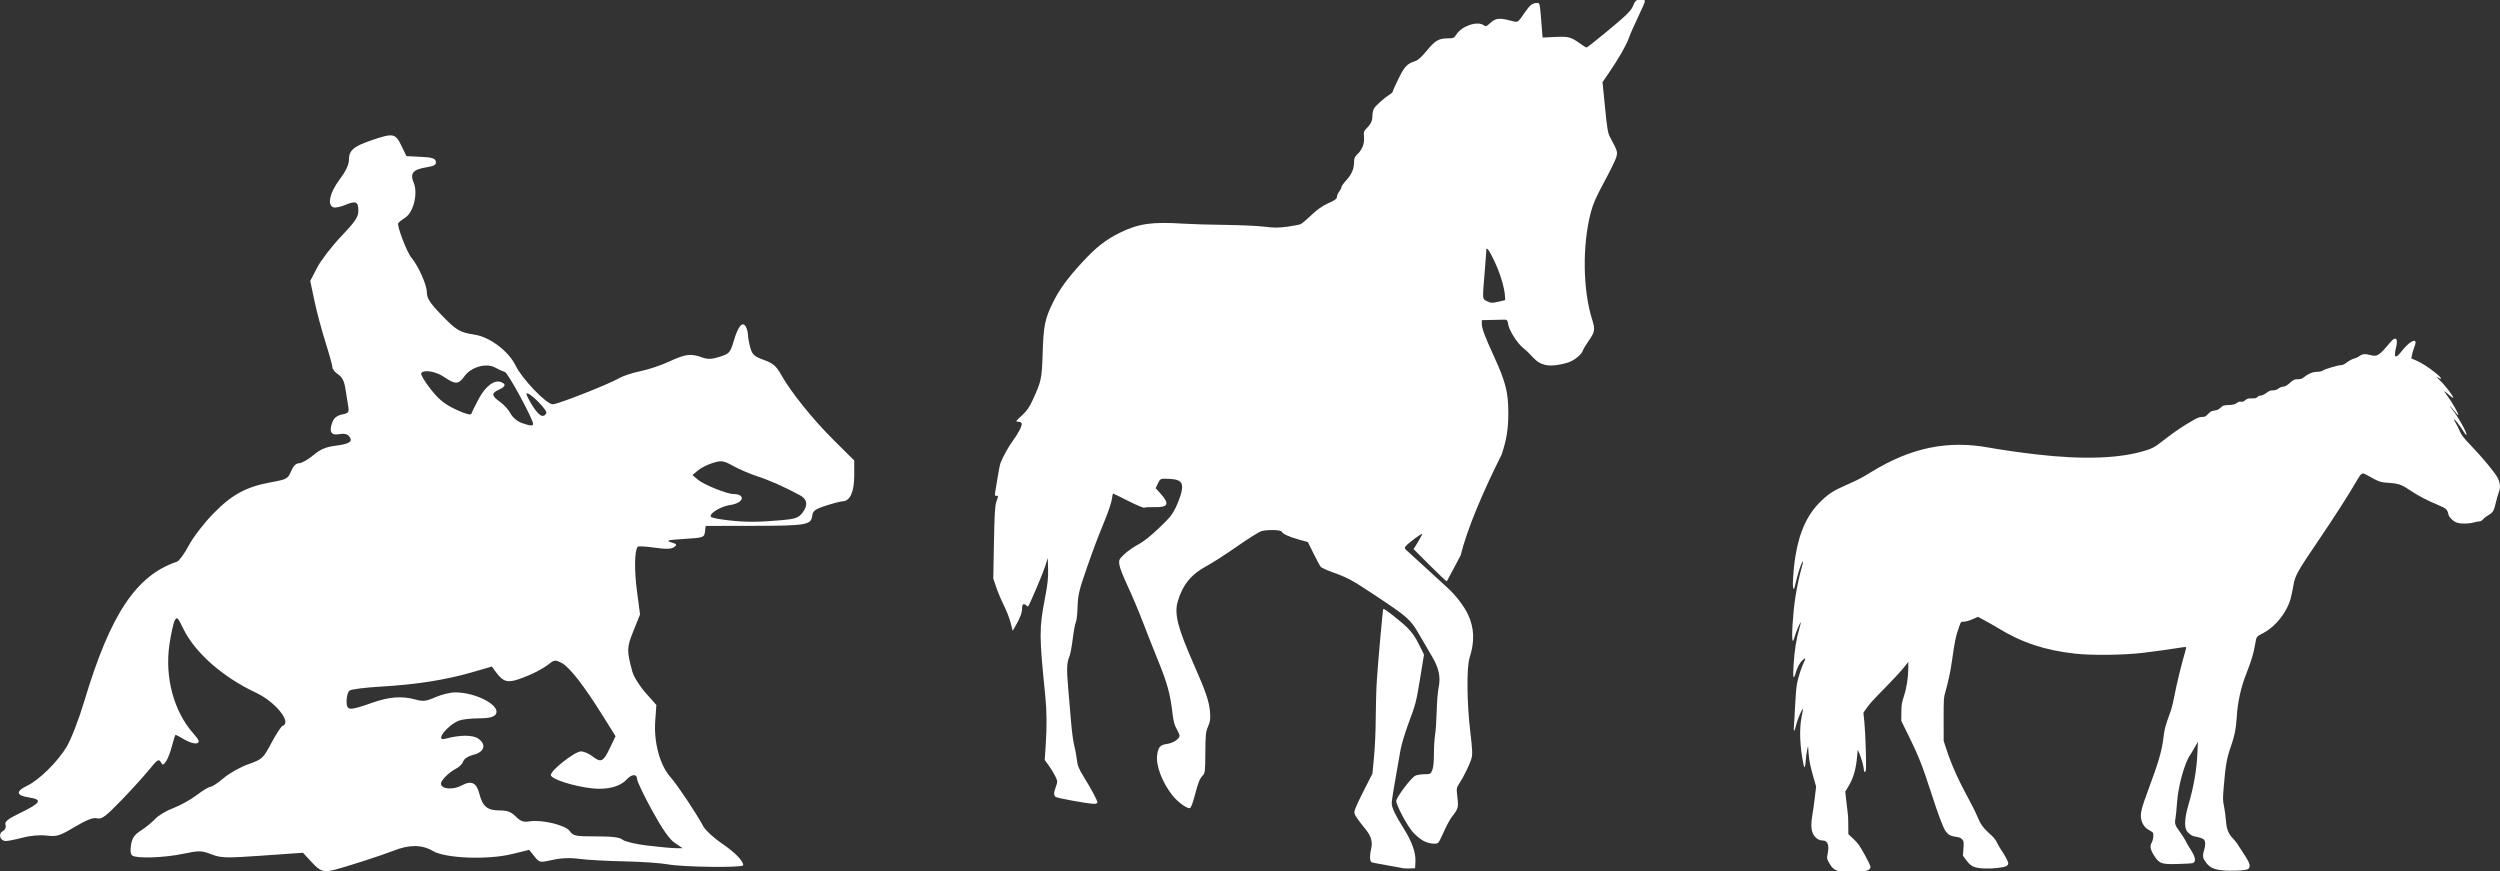
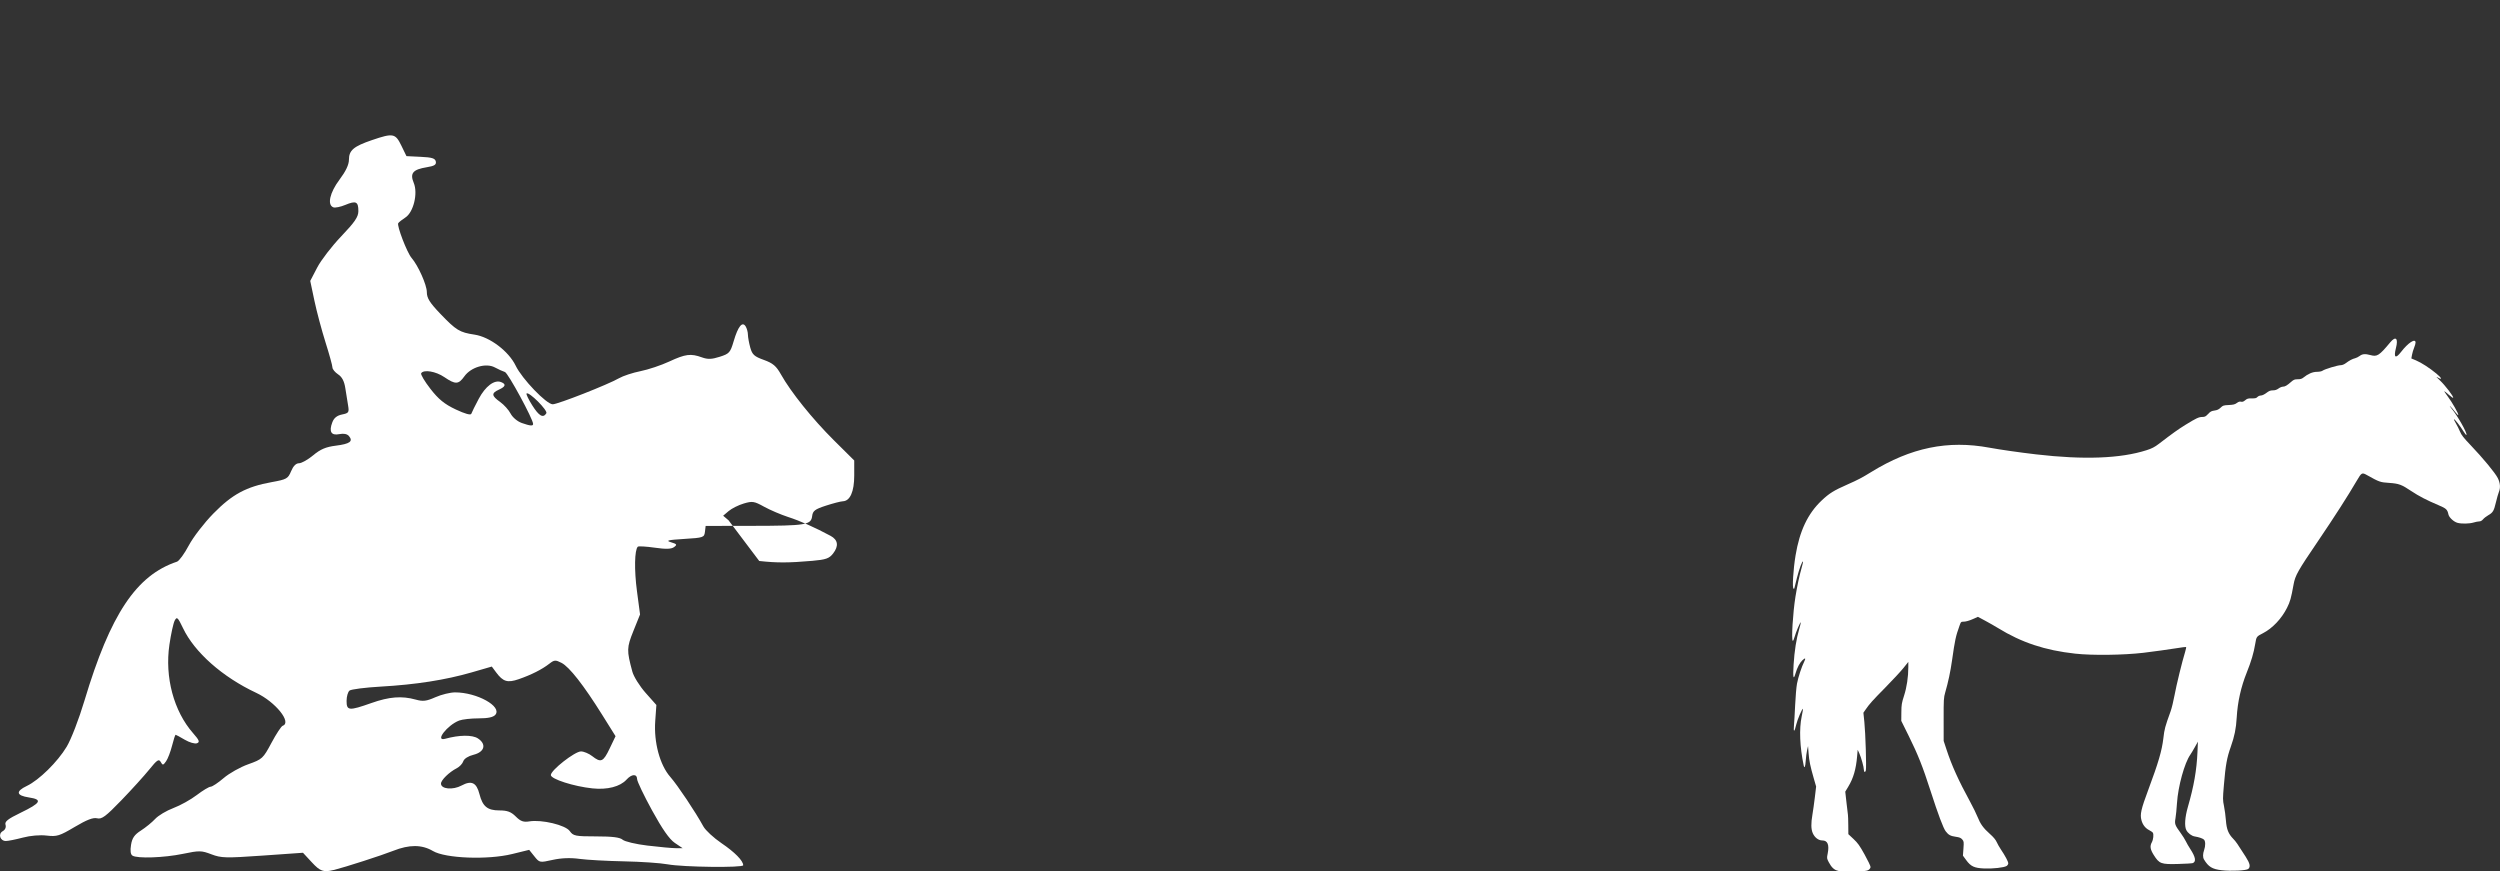
<svg xmlns="http://www.w3.org/2000/svg" xmlns:ns1="http://www.inkscape.org/namespaces/inkscape" xmlns:ns2="http://sodipodi.sourceforge.net/DTD/sodipodi-0.dtd" width="67.842mm" height="23.643mm" viewBox="0 0 67.842 23.643" version="1.1" id="svg1321" ns1:version="1.2-beta (1b65182ce9, 2022-04-05)" ns2:docname="horses_inline.svg">
  <rect x="0" y="0" width="67.842" height="23.643" fill="#333333" stroke="none" />
  <ns2:namedview id="namedview1323" pagecolor="#ffffff" bordercolor="#000000" borderopacity="0.25" ns1:pageshadow="2" ns1:pageopacity="0.0" ns1:pagecheckerboard="0" ns1:deskcolor="#d1d1d1" ns1:document-units="mm" showgrid="false" ns1:zoom="2.3786088" ns1:cx="172.15946" ns1:cy="48.978209" ns1:window-width="1920" ns1:window-height="1111" ns1:window-x="-9" ns1:window-y="-9" ns1:window-maximized="1" ns1:current-layer="layer1" />
  <defs id="defs1318" />
  <g ns1:label="Layer 1" ns1:groupmode="layer" id="layer1" transform="translate(-27.802,-249.941)">
    <g ns1:label="Layer 1" id="g5175" transform="matrix(0.117,0,0,0.117,51.619,245.913)" style="fill:#ffffff">
-       <path style="fill:#ffffff;stroke-width:0.265" d="m 121.872,235.806 c -0.218,-0.05 -1.826,-0.344 -3.572,-0.654 -1.746,-0.31 -3.383,-0.623 -3.638,-0.697 -0.537,-0.154 -0.609,-1.394 -0.187,-3.224 0.348,-1.511 -0.033,-2.882 -1.207,-4.337 -1.976,-2.448 -2.53,-3.245 -2.684,-3.859 -0.119,-0.476 0.394,-1.733 2.006,-4.911 l 2.167,-4.272 0.377,-3.969 c 0.207,-2.183 0.381,-6.171 0.387,-8.864 0.005,-2.692 0.124,-6.681 0.265,-8.864 0.289,-4.486 1.359,-16.35 1.489,-16.508 0.16,-0.193 4.194,2.977 5.667,4.454 0.998,1 1.835,2.218 2.62,3.81 l 1.153,2.34 -0.857,5.258 c -0.95,5.827 -1.002,6.026 -2.879,11.096 -0.727,1.965 -1.503,4.584 -1.723,5.821 -1.533,8.597 -2.029,11.609 -2.027,12.303 0.003,1.005 0.856,2.812 2.712,5.749 1.966,3.11 2.896,5.693 2.79,7.755 l -0.081,1.578 -1.191,0.041 c -0.655,0.023 -1.369,8e-4 -1.587,-0.049 z m 4.733,-6.341 c -0.671,-0.35 -1.773,-1.251 -2.449,-2.002 -1.328,-1.478 -3.872,-6.254 -3.872,-7.271 0,-0.824 3.5,-5.448 4.439,-5.863 0.396,-0.175 1.352,-0.324 2.123,-0.331 1.346,-0.011 1.418,-0.049 1.786,-0.929 0.254,-0.608 0.384,-1.881 0.385,-3.77 8e-4,-1.569 0.124,-3.567 0.274,-4.44 0.15,-0.873 0.316,-3.314 0.369,-5.424 0.053,-2.11 0.252,-4.582 0.441,-5.492 0.519,-2.496 0.084,-4.554 -1.54,-7.284 -0.711,-1.195 -2.048,-3.487 -2.972,-5.092 -1.988,-3.457 -2.612,-4.012 -10.093,-8.978 -5.509,-3.657 -6.475,-4.183 -9.954,-5.419 -1.342,-0.477 -2.592,-1.048 -2.778,-1.271 -0.186,-0.222 -0.934,-1.607 -1.661,-3.077 l -1.323,-2.673 -1.984,-0.549 c -2.368,-0.655 -3.874,-1.342 -4.072,-1.857 -0.165,-0.43 -3.078,-0.52 -4.659,-0.143 -0.509,0.121 -3.069,1.719 -5.689,3.551 -2.619,1.832 -5.796,3.877 -7.058,4.544 -3.534,1.867 -5.603,4.396 -6.71,8.202 -0.857,2.947 -0.035,6.134 3.842,14.915 2.673,6.054 3.454,8.37 3.637,10.798 0.122,1.617 0.051,2.14 -0.454,3.312 -0.541,1.259 -0.602,1.841 -0.633,6.075 -0.032,4.425 -0.066,4.717 -0.612,5.3 -0.727,0.776 -1.031,1.552 -1.9,4.847 -0.462,1.752 -0.832,2.669 -1.097,2.719 -0.707,0.134 -2.839,-1.448 -4.082,-3.031 -2.345,-2.985 -3.814,-6.898 -3.487,-9.285 0.252,-1.841 0.708,-2.355 2.28,-2.571 1.428,-0.196 2.911,-1.174 2.911,-1.919 0,-0.229 -0.303,-0.933 -0.674,-1.566 -0.482,-0.823 -0.748,-1.805 -0.935,-3.463 -0.5,-4.423 -1.216,-7.108 -3.175,-11.91 -1.052,-2.58 -2.717,-6.793 -3.699,-9.362 -0.982,-2.569 -2.589,-6.373 -3.569,-8.454 -1,-2.12 -1.84,-4.288 -1.913,-4.934 -0.124,-1.097 -0.069,-1.21 1.163,-2.395 0.711,-0.684 2.126,-1.681 3.145,-2.217 1.256,-0.66 2.808,-1.879 4.822,-3.786 2.475,-2.343 3.125,-3.13 3.899,-4.714 0.511,-1.046 1.105,-2.599 1.322,-3.45 0.677,-2.663 -0.111,-3.346 -3.856,-3.346 -0.928,0 -1.06,0.094 -1.544,1.093 l -0.528,1.093 1.151,1.28 c 2.15,2.391 1.779,3.202 -1.427,3.124 -1.128,-0.027 -2.183,0.032 -2.344,0.132 -0.161,0.1 -1.826,-0.598 -3.699,-1.551 -1.874,-0.953 -3.467,-1.732 -3.54,-1.732 -0.074,0 -0.203,0.579 -0.286,1.286 -0.084,0.707 -0.818,2.912 -1.632,4.898 -1.69,4.126 -2.659,6.687 -4.166,11.014 -1.834,5.265 -2.079,6.314 -2.172,9.282 -0.048,1.54 -0.228,3.062 -0.399,3.383 -0.171,0.32 -0.49,2.025 -0.708,3.788 -0.218,1.763 -0.55,3.575 -0.738,4.026 -0.664,1.59 -0.719,2.9 -0.319,7.525 0.222,2.57 0.539,6.269 0.704,8.222 0.165,1.952 0.478,4.215 0.697,5.027 0.218,0.812 0.489,2.268 0.602,3.234 0.172,1.479 0.434,2.128 1.652,4.101 1.747,2.828 3.117,5.399 3.117,5.85 2.6e-4,0.189 -0.33,0.331 -0.772,0.331 -1.344,0 -8.546,-1.306 -8.922,-1.618 -0.471,-0.391 -0.456,-0.9 0.07,-2.367 0.415,-1.157 0.41,-1.255 -0.125,-2.381 -0.306,-0.646 -0.987,-1.768 -1.513,-2.493 l -0.956,-1.319 0.221,-3.311 c 0.304,-4.543 0.271,-8.027 -0.111,-11.778 -1.395,-13.695 -1.401,-15.413 -0.078,-22.293 0.649,-3.379 0.81,-4.854 0.751,-6.879 l -0.076,-2.578 -0.622,1.984 c -0.491,1.568 -3.537,8.732 -3.929,9.243 -0.049,0.063 -0.229,-0.026 -0.401,-0.198 -0.596,-0.596 -1.001,-0.345 -1.001,0.621 0,1.033 -0.468,2.299 -1.505,4.069 l -0.684,1.167 -0.472,-1.858 c -0.26,-1.022 -0.958,-2.824 -1.551,-4.005 -0.594,-1.18 -1.393,-3.072 -1.776,-4.203 l -0.697,-2.057 0.156,-8.334 c 0.122,-6.53 0.244,-8.585 0.564,-9.492 0.5,-1.418 0.501,-1.356 -0.021,-1.356 -0.345,0 -0.395,-0.17 -0.253,-0.86 0.097,-0.473 0.353,-2.019 0.567,-3.436 0.215,-1.417 0.513,-2.905 0.663,-3.307 0.519,-1.391 1.912,-3.9 2.899,-5.224 1.274,-1.707 2.185,-3.527 2.004,-4 -0.078,-0.204 -0.453,-0.371 -0.834,-0.371 -0.639,0 -0.577,-0.104 0.832,-1.389 1.163,-1.061 1.754,-1.889 2.503,-3.506 2.067,-4.463 2.188,-5.02 2.373,-10.98 0.199,-6.392 0.517,-7.958 2.39,-11.774 1.511,-3.078 3.439,-5.71 6.985,-9.534 3.058,-3.298 5.302,-5.048 8.477,-6.612 4.386,-2.16 7.454,-2.602 14.817,-2.132 1.892,0.121 6.238,0.249 9.657,0.284 3.42,0.036 7.497,0.221 9.06,0.411 2.344,0.286 3.295,0.285 5.424,-8e-4 1.42,-0.191 2.815,-0.468 3.099,-0.615 0.285,-0.147 1.388,-1.092 2.451,-2.098 1.372,-1.299 2.509,-2.093 3.914,-2.733 1.556,-0.709 1.98,-1.022 1.98,-1.463 0,-0.308 0.238,-0.863 0.529,-1.233 0.291,-0.37 0.529,-0.838 0.529,-1.04 0,-0.202 0.475,-0.882 1.055,-1.512 1.286,-1.395 1.855,-2.688 1.855,-4.213 0,-0.9 0.151,-1.294 0.687,-1.794 1.189,-1.11 1.769,-2.551 1.625,-4.042 -0.108,-1.124 -0.036,-1.414 0.478,-1.928 1.09,-1.09 1.443,-1.785 1.455,-2.867 0.007,-0.586 0.155,-1.382 0.331,-1.769 0.297,-0.657 2.342,-2.492 3.786,-3.397 0.348,-0.218 0.633,-0.517 0.633,-0.663 2.6e-4,-0.147 0.594,-1.477 1.32,-2.956 1.377,-2.808 1.986,-3.457 3.787,-4.042 0.749,-0.243 1.454,-0.869 2.765,-2.454 1.956,-2.364 2.785,-2.848 4.886,-2.853 1.302,-0.003 1.438,-0.066 1.991,-0.92 1.272,-1.964 4.841,-3.168 6.32,-2.132 0.505,0.354 0.628,0.313 1.515,-0.499 1.217,-1.115 2.07,-1.237 4.44,-0.635 2.162,0.549 1.801,0.741 3.681,-1.956 1.135,-1.628 1.701,-2.057 2.713,-2.057 0.707,0 0.659,-0.24 1.14,5.79 l 0.177,2.219 2.834,-0.134 c 3.167,-0.15 3.746,2.3e-4 5.864,1.522 0.706,0.507 1.355,0.922 1.443,0.922 0.196,0 1.611,-1.099 4.734,-3.678 4.563,-3.768 5.645,-4.824 6.094,-5.946 0.514,-1.286 0.763,-1.479 1.91,-1.485 0.572,-0.003 0.86,0.123 0.86,0.375 0,0.208 -0.712,1.85 -1.582,3.647 -0.87,1.798 -1.821,3.964 -2.114,4.814 -0.571,1.661 -2.384,4.829 -4.699,8.213 l -1.439,2.104 0.574,5.833 c 0.495,5.034 0.662,5.997 1.221,7.024 1.707,3.142 1.773,3.373 1.331,4.724 -0.223,0.68 -1.479,3.225 -2.792,5.655 -1.855,3.432 -2.539,4.995 -3.065,7.008 -1.975,7.557 -1.846,17.913 0.31,24.771 0.759,2.415 0.675,2.879 -0.947,5.204 -0.558,0.8 -1.095,1.714 -1.193,2.03 -0.305,0.982 -2.152,2.419 -3.651,2.841 -3.856,1.085 -5.988,0.774 -7.811,-1.137 -0.64,-0.671 -1.245,-1.306 -1.345,-1.41 -0.1,-0.105 -0.614,-0.551 -1.143,-0.992 -1.341,-1.119 -3.116,-3.94 -3.353,-5.329 -0.178,-1.044 -0.27,-1.159 -0.918,-1.144 -0.396,0.009 -1.732,0.039 -2.969,0.066 l -2.249,0.05 v 0.784 c 0,1.146 0.608,2.779 2.911,7.814 2.632,5.756 3.244,8.203 3.238,12.965 -0.004,3.711 -0.419,6.263 -1.572,9.657 -4.212,8.377 -7.969,17.156 -9.473,23.29 l -1.561,2.973 c -0.859,1.635 -1.607,3.027 -1.663,3.093 -0.056,0.066 -1.813,-1.588 -3.903,-3.675 l -3.802,-3.795 1.048,-1.712 c 0.576,-0.941 0.998,-1.761 0.938,-1.821 -0.142,-0.142 -3.08,2.036 -3.714,2.753 -0.478,0.541 -0.468,0.566 0.656,1.562 0.628,0.557 2.559,2.322 4.292,3.923 1.733,1.601 3.78,3.477 4.549,4.17 1.968,1.772 3.953,4.348 4.869,6.32 1.455,3.13 1.562,6.238 0.346,10.015 -0.707,2.197 -0.63,10.447 0.161,17.094 0.497,4.181 0.548,5.256 0.291,6.209 -0.346,1.287 -1.802,4.287 -2.844,5.861 -0.657,0.992 -0.672,1.106 -0.428,3.167 0.28,2.363 0.179,2.724 -1.263,4.531 -0.444,0.557 -1.281,2.104 -1.86,3.438 -0.579,1.334 -1.191,2.514 -1.361,2.622 -0.602,0.383 -2.178,0.171 -3.381,-0.456 z m 17.624,-125.117 1.323,-0.314 -0.066,-1.05 c -0.12,-1.911 -1.138,-5.246 -2.429,-7.959 -1.273,-2.673 -1.865,-3.483 -1.876,-2.566 -0.003,0.263 -0.179,2.562 -0.391,5.109 -0.538,6.451 -0.557,6.174 0.463,6.682 1.012,0.504 1.233,0.511 2.977,0.097 z" id="path5173" ns2:nodetypes="cssscsscscsssscssscsscccccssssssssssssssscsssssssssscssssssssssssssssssscssssssssssssssssscssssscsssscsscsscssscssssssscsssssssssscssssssssssscssssssccsssssscsssssssssscssssssssssssscccsssccssscssssssssssssssscccccsssscc" />
-     </g>
-     <path style="fill:#ffffff;stroke-width:0.064" d="m 36.854,273.552 c 0.318,-0.08 1.313,-0.401 1.62,-0.523 0.436,-0.173 0.777,-0.171 1.077,0.006 0.34,0.201 1.485,0.244 2.147,0.082 l 0.464,-0.114 0.141,0.176 c 0.139,0.174 0.144,0.175 0.494,0.097 0.232,-0.052 0.483,-0.062 0.729,-0.028 0.207,0.028 0.751,0.058 1.209,0.067 0.458,0.009 0.992,0.045 1.185,0.081 0.417,0.077 2.05,0.097 2.05,0.025 0,-0.122 -0.229,-0.355 -0.588,-0.598 -0.213,-0.145 -0.435,-0.35 -0.493,-0.456 -0.21,-0.386 -0.697,-1.115 -0.898,-1.344 -0.283,-0.322 -0.449,-0.939 -0.408,-1.514 l 0.031,-0.437 -0.293,-0.33 c -0.161,-0.182 -0.323,-0.441 -0.359,-0.575 -0.156,-0.579 -0.154,-0.649 0.03,-1.107 l 0.179,-0.445 -0.084,-0.633 c -0.076,-0.575 -0.066,-1.117 0.023,-1.205 0.019,-0.019 0.224,-0.007 0.457,0.026 0.308,0.044 0.45,0.04 0.526,-0.015 0.09,-0.066 0.08,-0.083 -0.083,-0.132 -0.152,-0.046 -0.085,-0.062 0.358,-0.09 0.523,-0.032 0.545,-0.04 0.564,-0.193 l 0.019,-0.16 1.263,-0.002 c 1.459,-0.002 1.598,-0.025 1.627,-0.264 0.017,-0.143 0.075,-0.187 0.373,-0.284 0.194,-0.063 0.401,-0.117 0.461,-0.119 0.196,-0.008 0.308,-0.262 0.308,-0.698 v -0.409 l -0.551,-0.547 c -0.581,-0.577 -1.168,-1.308 -1.436,-1.786 -0.129,-0.231 -0.219,-0.307 -0.466,-0.396 -0.259,-0.093 -0.315,-0.143 -0.368,-0.334 -0.034,-0.124 -0.063,-0.282 -0.064,-0.353 -4.9e-4,-0.07 -0.029,-0.171 -0.062,-0.224 -0.09,-0.143 -0.206,9.7e-4 -0.324,0.402 -0.092,0.311 -0.118,0.341 -0.379,0.424 -0.219,0.07 -0.324,0.073 -0.483,0.016 -0.303,-0.11 -0.448,-0.091 -0.885,0.112 -0.219,0.102 -0.571,0.22 -0.782,0.262 -0.211,0.042 -0.474,0.129 -0.583,0.192 -0.297,0.171 -1.66,0.707 -1.799,0.707 -0.17,0 -0.834,-0.691 -1.005,-1.047 -0.19,-0.393 -0.703,-0.781 -1.116,-0.843 -0.407,-0.061 -0.498,-0.117 -0.927,-0.564 -0.292,-0.305 -0.368,-0.428 -0.368,-0.59 0,-0.194 -0.235,-0.721 -0.415,-0.929 -0.123,-0.143 -0.405,-0.879 -0.361,-0.942 0.021,-0.03 0.108,-0.098 0.193,-0.153 0.221,-0.142 0.346,-0.657 0.228,-0.939 -0.11,-0.263 -0.024,-0.365 0.355,-0.426 0.205,-0.033 0.26,-0.068 0.244,-0.153 -0.017,-0.088 -0.102,-0.115 -0.409,-0.129 l -0.388,-0.019 -0.139,-0.286 c -0.162,-0.333 -0.222,-0.345 -0.797,-0.149 -0.498,0.17 -0.625,0.277 -0.625,0.532 0,0.134 -0.085,0.313 -0.256,0.541 -0.264,0.352 -0.339,0.685 -0.168,0.751 0.049,0.019 0.196,-0.011 0.327,-0.066 0.288,-0.12 0.353,-0.09 0.353,0.168 0,0.157 -0.094,0.296 -0.465,0.685 -0.256,0.268 -0.55,0.65 -0.653,0.849 l -0.188,0.361 0.113,0.536 c 0.062,0.295 0.198,0.803 0.301,1.13 0.103,0.326 0.188,0.633 0.188,0.681 0,0.048 0.069,0.133 0.154,0.189 0.107,0.07 0.167,0.186 0.196,0.376 0.023,0.151 0.057,0.364 0.076,0.474 0.03,0.181 0.015,0.203 -0.165,0.239 -0.137,0.028 -0.219,0.093 -0.264,0.212 -0.097,0.255 -0.031,0.366 0.191,0.321 0.12,-0.024 0.212,-0.005 0.261,0.053 0.119,0.143 0.025,0.212 -0.357,0.26 -0.27,0.034 -0.417,0.096 -0.614,0.261 -0.143,0.119 -0.316,0.216 -0.384,0.216 -0.082,0 -0.157,0.075 -0.216,0.217 -0.084,0.202 -0.121,0.222 -0.525,0.295 -0.689,0.124 -1.071,0.33 -1.582,0.851 -0.254,0.259 -0.549,0.643 -0.669,0.868 -0.118,0.223 -0.262,0.421 -0.32,0.44 -1.104,0.369 -1.808,1.426 -2.51,3.768 -0.153,0.51 -0.362,1.051 -0.484,1.255 -0.248,0.412 -0.749,0.905 -1.081,1.063 -0.309,0.147 -0.288,0.26 0.056,0.312 0.378,0.057 0.329,0.148 -0.223,0.415 -0.349,0.169 -0.439,0.24 -0.411,0.327 0.021,0.066 -0.009,0.136 -0.074,0.172 -0.136,0.076 -0.074,0.269 0.085,0.268 0.063,-4.8e-4 0.269,-0.042 0.458,-0.092 0.202,-0.054 0.47,-0.077 0.648,-0.055 0.275,0.033 0.349,0.01 0.761,-0.235 0.327,-0.194 0.5,-0.261 0.607,-0.234 0.126,0.032 0.234,-0.049 0.66,-0.49 0.28,-0.29 0.621,-0.666 0.758,-0.836 0.21,-0.26 0.258,-0.292 0.308,-0.203 0.054,0.096 0.067,0.094 0.146,-0.018 0.048,-0.068 0.12,-0.258 0.162,-0.422 0.041,-0.164 0.085,-0.298 0.096,-0.298 0.011,0 0.124,0.061 0.249,0.135 0.126,0.074 0.274,0.117 0.33,0.096 0.084,-0.032 0.066,-0.08 -0.105,-0.275 -0.524,-0.597 -0.77,-1.518 -0.642,-2.397 0.043,-0.295 0.108,-0.592 0.145,-0.66 0.059,-0.11 0.084,-0.087 0.224,0.207 0.311,0.655 1.072,1.328 1.984,1.755 0.524,0.245 0.978,0.809 0.721,0.895 -0.038,0.013 -0.175,0.221 -0.304,0.463 -0.227,0.425 -0.248,0.445 -0.629,0.581 -0.217,0.077 -0.518,0.246 -0.668,0.375 -0.151,0.129 -0.31,0.235 -0.354,0.235 -0.044,0 -0.213,0.102 -0.376,0.226 -0.163,0.125 -0.449,0.283 -0.635,0.353 -0.186,0.07 -0.408,0.202 -0.493,0.294 -0.085,0.092 -0.259,0.234 -0.386,0.315 -0.178,0.114 -0.24,0.203 -0.27,0.39 -0.026,0.16 -0.013,0.26 0.039,0.292 0.131,0.083 0.856,0.058 1.367,-0.048 0.448,-0.093 0.503,-0.092 0.775,0.012 0.268,0.102 0.386,0.105 1.389,0.035 l 1.096,-0.077 0.238,0.257 c 0.229,0.248 0.319,0.28 0.595,0.21 z m 8.522,-0.664 c -0.317,-0.038 -0.622,-0.11 -0.678,-0.16 -0.072,-0.064 -0.279,-0.09 -0.717,-0.09 -0.566,0 -0.624,-0.012 -0.717,-0.144 -0.115,-0.164 -0.763,-0.319 -1.099,-0.263 -0.157,0.026 -0.236,-0.002 -0.366,-0.132 -0.128,-0.128 -0.23,-0.166 -0.447,-0.166 -0.322,0 -0.453,-0.107 -0.539,-0.443 -0.08,-0.313 -0.215,-0.378 -0.485,-0.233 -0.237,0.128 -0.559,0.098 -0.559,-0.051 0,-0.096 0.221,-0.312 0.428,-0.418 0.077,-0.04 0.157,-0.125 0.177,-0.189 0.022,-0.069 0.137,-0.142 0.277,-0.176 0.302,-0.075 0.359,-0.287 0.12,-0.444 -0.152,-0.1 -0.506,-0.096 -0.889,0.01 -0.291,0.08 0.058,-0.372 0.381,-0.495 0.086,-0.033 0.323,-0.059 0.528,-0.059 0.256,0 0.398,-0.031 0.454,-0.098 0.187,-0.226 -0.5,-0.607 -1.094,-0.607 -0.13,0 -0.37,0.059 -0.533,0.131 -0.247,0.109 -0.337,0.12 -0.537,0.064 -0.376,-0.104 -0.716,-0.078 -1.201,0.094 -0.609,0.215 -0.673,0.21 -0.673,-0.057 0,-0.119 0.036,-0.245 0.08,-0.281 0.044,-0.035 0.426,-0.084 0.849,-0.108 0.95,-0.054 1.755,-0.18 2.467,-0.386 l 0.545,-0.158 0.118,0.159 c 0.188,0.253 0.308,0.289 0.615,0.183 0.338,-0.117 0.628,-0.263 0.827,-0.418 0.136,-0.106 0.168,-0.108 0.332,-0.024 0.213,0.11 0.599,0.603 1.104,1.411 l 0.362,0.579 -0.16,0.334 c -0.175,0.366 -0.236,0.393 -0.475,0.206 -0.088,-0.069 -0.224,-0.126 -0.302,-0.127 -0.166,-0.002 -0.819,0.509 -0.819,0.641 0,0.109 0.623,0.309 1.128,0.362 0.405,0.043 0.752,-0.047 0.925,-0.237 0.141,-0.156 0.285,-0.163 0.288,-0.014 9.7e-4,0.062 0.184,0.444 0.406,0.849 0.276,0.504 0.47,0.782 0.616,0.881 l 0.213,0.144 -0.186,-1.9e-4 c -0.102,-9e-5 -0.445,-0.032 -0.762,-0.07 z m 2.197,-8.827 c -0.237,-0.026 -0.45,-0.067 -0.474,-0.091 -0.078,-0.078 0.256,-0.289 0.512,-0.324 0.372,-0.05 0.446,-0.295 0.09,-0.299 -0.178,-0.002 -0.802,-0.254 -0.961,-0.389 l -0.147,-0.125 0.15,-0.127 c 0.083,-0.07 0.266,-0.162 0.408,-0.204 0.235,-0.07 0.283,-0.063 0.554,0.087 0.164,0.09 0.456,0.215 0.65,0.278 0.321,0.103 0.735,0.287 1.153,0.512 0.203,0.109 0.227,0.275 0.068,0.48 -0.104,0.134 -0.196,0.166 -0.561,0.198 -0.645,0.056 -0.964,0.057 -1.443,0.004 z m -5.617,-2.644 c -0.113,-0.039 -0.245,-0.151 -0.297,-0.251 -0.051,-0.099 -0.18,-0.242 -0.286,-0.318 -0.235,-0.167 -0.242,-0.237 -0.033,-0.333 0.185,-0.084 0.203,-0.15 0.058,-0.206 -0.181,-0.07 -0.423,0.113 -0.605,0.455 -0.097,0.183 -0.188,0.365 -0.201,0.405 -0.015,0.045 -0.171,0.002 -0.423,-0.117 -0.305,-0.144 -0.467,-0.276 -0.686,-0.558 -0.158,-0.203 -0.271,-0.394 -0.252,-0.424 0.067,-0.108 0.397,-0.053 0.629,0.105 0.301,0.205 0.385,0.201 0.543,-0.021 0.179,-0.251 0.588,-0.371 0.826,-0.243 0.096,0.052 0.22,0.108 0.275,0.125 0.085,0.026 0.765,1.28 0.765,1.41 0,0.061 -0.078,0.054 -0.313,-0.028 z m 0.289,-0.477 c -0.101,-0.16 -0.17,-0.305 -0.154,-0.321 0.061,-0.061 0.584,0.461 0.537,0.537 -0.087,0.14 -0.198,0.077 -0.383,-0.216 z" id="path5249" />
+       </g>
+     <path style="fill:#ffffff;stroke-width:0.064" d="m 36.854,273.552 c 0.318,-0.08 1.313,-0.401 1.62,-0.523 0.436,-0.173 0.777,-0.171 1.077,0.006 0.34,0.201 1.485,0.244 2.147,0.082 l 0.464,-0.114 0.141,0.176 c 0.139,0.174 0.144,0.175 0.494,0.097 0.232,-0.052 0.483,-0.062 0.729,-0.028 0.207,0.028 0.751,0.058 1.209,0.067 0.458,0.009 0.992,0.045 1.185,0.081 0.417,0.077 2.05,0.097 2.05,0.025 0,-0.122 -0.229,-0.355 -0.588,-0.598 -0.213,-0.145 -0.435,-0.35 -0.493,-0.456 -0.21,-0.386 -0.697,-1.115 -0.898,-1.344 -0.283,-0.322 -0.449,-0.939 -0.408,-1.514 l 0.031,-0.437 -0.293,-0.33 c -0.161,-0.182 -0.323,-0.441 -0.359,-0.575 -0.156,-0.579 -0.154,-0.649 0.03,-1.107 l 0.179,-0.445 -0.084,-0.633 c -0.076,-0.575 -0.066,-1.117 0.023,-1.205 0.019,-0.019 0.224,-0.007 0.457,0.026 0.308,0.044 0.45,0.04 0.526,-0.015 0.09,-0.066 0.08,-0.083 -0.083,-0.132 -0.152,-0.046 -0.085,-0.062 0.358,-0.09 0.523,-0.032 0.545,-0.04 0.564,-0.193 l 0.019,-0.16 1.263,-0.002 c 1.459,-0.002 1.598,-0.025 1.627,-0.264 0.017,-0.143 0.075,-0.187 0.373,-0.284 0.194,-0.063 0.401,-0.117 0.461,-0.119 0.196,-0.008 0.308,-0.262 0.308,-0.698 v -0.409 l -0.551,-0.547 c -0.581,-0.577 -1.168,-1.308 -1.436,-1.786 -0.129,-0.231 -0.219,-0.307 -0.466,-0.396 -0.259,-0.093 -0.315,-0.143 -0.368,-0.334 -0.034,-0.124 -0.063,-0.282 -0.064,-0.353 -4.9e-4,-0.07 -0.029,-0.171 -0.062,-0.224 -0.09,-0.143 -0.206,9.7e-4 -0.324,0.402 -0.092,0.311 -0.118,0.341 -0.379,0.424 -0.219,0.07 -0.324,0.073 -0.483,0.016 -0.303,-0.11 -0.448,-0.091 -0.885,0.112 -0.219,0.102 -0.571,0.22 -0.782,0.262 -0.211,0.042 -0.474,0.129 -0.583,0.192 -0.297,0.171 -1.66,0.707 -1.799,0.707 -0.17,0 -0.834,-0.691 -1.005,-1.047 -0.19,-0.393 -0.703,-0.781 -1.116,-0.843 -0.407,-0.061 -0.498,-0.117 -0.927,-0.564 -0.292,-0.305 -0.368,-0.428 -0.368,-0.59 0,-0.194 -0.235,-0.721 -0.415,-0.929 -0.123,-0.143 -0.405,-0.879 -0.361,-0.942 0.021,-0.03 0.108,-0.098 0.193,-0.153 0.221,-0.142 0.346,-0.657 0.228,-0.939 -0.11,-0.263 -0.024,-0.365 0.355,-0.426 0.205,-0.033 0.26,-0.068 0.244,-0.153 -0.017,-0.088 -0.102,-0.115 -0.409,-0.129 l -0.388,-0.019 -0.139,-0.286 c -0.162,-0.333 -0.222,-0.345 -0.797,-0.149 -0.498,0.17 -0.625,0.277 -0.625,0.532 0,0.134 -0.085,0.313 -0.256,0.541 -0.264,0.352 -0.339,0.685 -0.168,0.751 0.049,0.019 0.196,-0.011 0.327,-0.066 0.288,-0.12 0.353,-0.09 0.353,0.168 0,0.157 -0.094,0.296 -0.465,0.685 -0.256,0.268 -0.55,0.65 -0.653,0.849 l -0.188,0.361 0.113,0.536 c 0.062,0.295 0.198,0.803 0.301,1.13 0.103,0.326 0.188,0.633 0.188,0.681 0,0.048 0.069,0.133 0.154,0.189 0.107,0.07 0.167,0.186 0.196,0.376 0.023,0.151 0.057,0.364 0.076,0.474 0.03,0.181 0.015,0.203 -0.165,0.239 -0.137,0.028 -0.219,0.093 -0.264,0.212 -0.097,0.255 -0.031,0.366 0.191,0.321 0.12,-0.024 0.212,-0.005 0.261,0.053 0.119,0.143 0.025,0.212 -0.357,0.26 -0.27,0.034 -0.417,0.096 -0.614,0.261 -0.143,0.119 -0.316,0.216 -0.384,0.216 -0.082,0 -0.157,0.075 -0.216,0.217 -0.084,0.202 -0.121,0.222 -0.525,0.295 -0.689,0.124 -1.071,0.33 -1.582,0.851 -0.254,0.259 -0.549,0.643 -0.669,0.868 -0.118,0.223 -0.262,0.421 -0.32,0.44 -1.104,0.369 -1.808,1.426 -2.51,3.768 -0.153,0.51 -0.362,1.051 -0.484,1.255 -0.248,0.412 -0.749,0.905 -1.081,1.063 -0.309,0.147 -0.288,0.26 0.056,0.312 0.378,0.057 0.329,0.148 -0.223,0.415 -0.349,0.169 -0.439,0.24 -0.411,0.327 0.021,0.066 -0.009,0.136 -0.074,0.172 -0.136,0.076 -0.074,0.269 0.085,0.268 0.063,-4.8e-4 0.269,-0.042 0.458,-0.092 0.202,-0.054 0.47,-0.077 0.648,-0.055 0.275,0.033 0.349,0.01 0.761,-0.235 0.327,-0.194 0.5,-0.261 0.607,-0.234 0.126,0.032 0.234,-0.049 0.66,-0.49 0.28,-0.29 0.621,-0.666 0.758,-0.836 0.21,-0.26 0.258,-0.292 0.308,-0.203 0.054,0.096 0.067,0.094 0.146,-0.018 0.048,-0.068 0.12,-0.258 0.162,-0.422 0.041,-0.164 0.085,-0.298 0.096,-0.298 0.011,0 0.124,0.061 0.249,0.135 0.126,0.074 0.274,0.117 0.33,0.096 0.084,-0.032 0.066,-0.08 -0.105,-0.275 -0.524,-0.597 -0.77,-1.518 -0.642,-2.397 0.043,-0.295 0.108,-0.592 0.145,-0.66 0.059,-0.11 0.084,-0.087 0.224,0.207 0.311,0.655 1.072,1.328 1.984,1.755 0.524,0.245 0.978,0.809 0.721,0.895 -0.038,0.013 -0.175,0.221 -0.304,0.463 -0.227,0.425 -0.248,0.445 -0.629,0.581 -0.217,0.077 -0.518,0.246 -0.668,0.375 -0.151,0.129 -0.31,0.235 -0.354,0.235 -0.044,0 -0.213,0.102 -0.376,0.226 -0.163,0.125 -0.449,0.283 -0.635,0.353 -0.186,0.07 -0.408,0.202 -0.493,0.294 -0.085,0.092 -0.259,0.234 -0.386,0.315 -0.178,0.114 -0.24,0.203 -0.27,0.39 -0.026,0.16 -0.013,0.26 0.039,0.292 0.131,0.083 0.856,0.058 1.367,-0.048 0.448,-0.093 0.503,-0.092 0.775,0.012 0.268,0.102 0.386,0.105 1.389,0.035 l 1.096,-0.077 0.238,0.257 c 0.229,0.248 0.319,0.28 0.595,0.21 z m 8.522,-0.664 c -0.317,-0.038 -0.622,-0.11 -0.678,-0.16 -0.072,-0.064 -0.279,-0.09 -0.717,-0.09 -0.566,0 -0.624,-0.012 -0.717,-0.144 -0.115,-0.164 -0.763,-0.319 -1.099,-0.263 -0.157,0.026 -0.236,-0.002 -0.366,-0.132 -0.128,-0.128 -0.23,-0.166 -0.447,-0.166 -0.322,0 -0.453,-0.107 -0.539,-0.443 -0.08,-0.313 -0.215,-0.378 -0.485,-0.233 -0.237,0.128 -0.559,0.098 -0.559,-0.051 0,-0.096 0.221,-0.312 0.428,-0.418 0.077,-0.04 0.157,-0.125 0.177,-0.189 0.022,-0.069 0.137,-0.142 0.277,-0.176 0.302,-0.075 0.359,-0.287 0.12,-0.444 -0.152,-0.1 -0.506,-0.096 -0.889,0.01 -0.291,0.08 0.058,-0.372 0.381,-0.495 0.086,-0.033 0.323,-0.059 0.528,-0.059 0.256,0 0.398,-0.031 0.454,-0.098 0.187,-0.226 -0.5,-0.607 -1.094,-0.607 -0.13,0 -0.37,0.059 -0.533,0.131 -0.247,0.109 -0.337,0.12 -0.537,0.064 -0.376,-0.104 -0.716,-0.078 -1.201,0.094 -0.609,0.215 -0.673,0.21 -0.673,-0.057 0,-0.119 0.036,-0.245 0.08,-0.281 0.044,-0.035 0.426,-0.084 0.849,-0.108 0.95,-0.054 1.755,-0.18 2.467,-0.386 l 0.545,-0.158 0.118,0.159 c 0.188,0.253 0.308,0.289 0.615,0.183 0.338,-0.117 0.628,-0.263 0.827,-0.418 0.136,-0.106 0.168,-0.108 0.332,-0.024 0.213,0.11 0.599,0.603 1.104,1.411 l 0.362,0.579 -0.16,0.334 c -0.175,0.366 -0.236,0.393 -0.475,0.206 -0.088,-0.069 -0.224,-0.126 -0.302,-0.127 -0.166,-0.002 -0.819,0.509 -0.819,0.641 0,0.109 0.623,0.309 1.128,0.362 0.405,0.043 0.752,-0.047 0.925,-0.237 0.141,-0.156 0.285,-0.163 0.288,-0.014 9.7e-4,0.062 0.184,0.444 0.406,0.849 0.276,0.504 0.47,0.782 0.616,0.881 l 0.213,0.144 -0.186,-1.9e-4 c -0.102,-9e-5 -0.445,-0.032 -0.762,-0.07 z m 2.197,-8.827 l -0.147,-0.125 0.15,-0.127 c 0.083,-0.07 0.266,-0.162 0.408,-0.204 0.235,-0.07 0.283,-0.063 0.554,0.087 0.164,0.09 0.456,0.215 0.65,0.278 0.321,0.103 0.735,0.287 1.153,0.512 0.203,0.109 0.227,0.275 0.068,0.48 -0.104,0.134 -0.196,0.166 -0.561,0.198 -0.645,0.056 -0.964,0.057 -1.443,0.004 z m -5.617,-2.644 c -0.113,-0.039 -0.245,-0.151 -0.297,-0.251 -0.051,-0.099 -0.18,-0.242 -0.286,-0.318 -0.235,-0.167 -0.242,-0.237 -0.033,-0.333 0.185,-0.084 0.203,-0.15 0.058,-0.206 -0.181,-0.07 -0.423,0.113 -0.605,0.455 -0.097,0.183 -0.188,0.365 -0.201,0.405 -0.015,0.045 -0.171,0.002 -0.423,-0.117 -0.305,-0.144 -0.467,-0.276 -0.686,-0.558 -0.158,-0.203 -0.271,-0.394 -0.252,-0.424 0.067,-0.108 0.397,-0.053 0.629,0.105 0.301,0.205 0.385,0.201 0.543,-0.021 0.179,-0.251 0.588,-0.371 0.826,-0.243 0.096,0.052 0.22,0.108 0.275,0.125 0.085,0.026 0.765,1.28 0.765,1.41 0,0.061 -0.078,0.054 -0.313,-0.028 z m 0.289,-0.477 c -0.101,-0.16 -0.17,-0.305 -0.154,-0.321 0.061,-0.061 0.584,0.461 0.537,0.537 -0.087,0.14 -0.198,0.077 -0.383,-0.216 z" id="path5249" />
    <path style="fill:#ffffff;stroke-width:0.02" d="m 77.688,273.573 c -0.104,-0.018 -0.184,-0.09 -0.259,-0.234 -0.054,-0.104 -0.055,-0.108 -0.029,-0.238 0.047,-0.234 -0.002,-0.353 -0.145,-0.353 -0.105,0 -0.207,-0.077 -0.26,-0.197 -0.048,-0.109 -0.051,-0.266 -0.009,-0.507 0.016,-0.094 0.046,-0.303 0.065,-0.465 l 0.035,-0.294 -0.063,-0.218 c -0.096,-0.333 -0.127,-0.482 -0.142,-0.69 l -0.014,-0.191 -0.026,0.111 c -0.014,0.061 -0.031,0.19 -0.037,0.286 -0.011,0.169 -0.035,0.225 -0.055,0.131 -0.106,-0.5 -0.126,-0.991 -0.055,-1.33 0.023,-0.11 0.039,-0.203 0.035,-0.207 -0.019,-0.019 -0.153,0.294 -0.183,0.427 -0.046,0.206 -0.08,0.221 -0.062,0.028 0.008,-0.082 0.022,-0.334 0.033,-0.561 0.01,-0.227 0.033,-0.487 0.05,-0.579 0.033,-0.175 0.127,-0.462 0.194,-0.593 0.051,-0.1 0.032,-0.116 -0.046,-0.042 -0.075,0.071 -0.142,0.199 -0.188,0.358 -0.057,0.198 -0.075,0.115 -0.052,-0.243 0.023,-0.368 0.075,-0.698 0.151,-0.957 0.029,-0.098 0.048,-0.182 0.044,-0.186 -0.014,-0.014 -0.131,0.261 -0.166,0.389 -0.019,0.069 -0.042,0.12 -0.051,0.114 -0.043,-0.026 0.002,-0.759 0.072,-1.198 0.045,-0.281 0.106,-0.568 0.163,-0.767 0.028,-0.098 0.047,-0.182 0.042,-0.187 -0.021,-0.021 -0.101,0.192 -0.165,0.444 -0.038,0.151 -0.07,0.279 -0.07,0.284 0,0.005 -0.009,0.009 -0.02,0.009 -0.042,0 -0.011,-0.519 0.053,-0.904 0.111,-0.668 0.333,-1.135 0.707,-1.489 0.207,-0.196 0.33,-0.273 0.708,-0.439 0.273,-0.12 0.386,-0.179 0.642,-0.337 1.075,-0.661 2.076,-0.867 3.205,-0.658 0.293,0.054 0.802,0.127 1.265,0.181 1.296,0.151 2.292,0.113 2.998,-0.113 0.144,-0.046 0.219,-0.085 0.332,-0.171 0.381,-0.292 0.523,-0.393 0.718,-0.514 0.295,-0.182 0.368,-0.217 0.462,-0.217 0.07,0 0.093,-0.012 0.157,-0.08 0.061,-0.066 0.092,-0.083 0.174,-0.094 0.074,-0.01 0.117,-0.03 0.167,-0.078 0.062,-0.06 0.079,-0.065 0.222,-0.072 0.124,-0.006 0.167,-0.017 0.218,-0.055 0.045,-0.034 0.078,-0.044 0.114,-0.035 0.037,0.009 0.067,-7.9e-4 0.113,-0.04 0.053,-0.045 0.081,-0.052 0.179,-0.05 0.093,0.002 0.124,-0.006 0.153,-0.038 0.02,-0.022 0.062,-0.04 0.093,-0.04 0.034,0 0.094,-0.028 0.149,-0.07 0.072,-0.055 0.111,-0.07 0.177,-0.07 0.059,0 0.106,-0.015 0.153,-0.05 0.037,-0.028 0.091,-0.05 0.12,-0.05 0.057,0 0.112,-0.033 0.227,-0.134 0.064,-0.056 0.091,-0.067 0.174,-0.067 0.074,0 0.113,-0.012 0.156,-0.047 0.124,-0.101 0.248,-0.154 0.366,-0.155 0.068,-3.8e-4 0.129,-0.013 0.153,-0.031 0.054,-0.041 0.411,-0.149 0.492,-0.149 0.04,0 0.093,-0.021 0.138,-0.055 0.096,-0.072 0.18,-0.117 0.254,-0.134 0.033,-0.008 0.089,-0.036 0.124,-0.063 0.072,-0.055 0.151,-0.061 0.288,-0.023 0.184,0.052 0.24,0.016 0.54,-0.345 0.151,-0.181 0.223,-0.11 0.155,0.154 -0.067,0.26 -0.013,0.303 0.138,0.107 0.192,-0.25 0.394,-0.381 0.394,-0.255 0,0.027 -0.018,0.09 -0.039,0.14 -0.021,0.05 -0.047,0.136 -0.057,0.191 l -0.018,0.1 0.126,0.053 c 0.151,0.064 0.371,0.207 0.557,0.361 0.144,0.119 0.165,0.179 0.039,0.106 -0.061,-0.035 -0.051,-0.021 0.056,0.079 0.135,0.126 0.37,0.433 0.358,0.468 -0.004,0.011 -0.057,-0.025 -0.117,-0.079 -0.061,-0.054 -0.117,-0.099 -0.125,-0.1 -0.008,-4.5e-4 0.033,0.062 0.091,0.139 0.124,0.165 0.3,0.474 0.289,0.508 -0.004,0.013 -0.044,-0.026 -0.089,-0.086 -0.045,-0.06 -0.103,-0.128 -0.129,-0.15 -0.026,-0.022 -0.01,0.005 0.035,0.06 0.17,0.208 0.424,0.657 0.405,0.715 -0.005,0.014 -0.042,-0.029 -0.082,-0.095 -0.086,-0.142 -0.231,-0.329 -0.256,-0.329 -0.009,0 0.013,0.05 0.05,0.11 0.036,0.061 0.087,0.162 0.113,0.226 0.037,0.091 0.096,0.168 0.287,0.367 0.334,0.349 0.666,0.751 0.737,0.892 0.068,0.136 0.078,0.265 0.029,0.382 -0.017,0.041 -0.052,0.164 -0.078,0.274 -0.056,0.238 -0.082,0.281 -0.208,0.353 -0.052,0.03 -0.117,0.08 -0.142,0.111 -0.031,0.037 -0.066,0.057 -0.102,0.057 -0.031,0 -0.1,0.013 -0.154,0.03 -0.115,0.035 -0.327,0.039 -0.437,0.009 -0.102,-0.028 -0.228,-0.145 -0.246,-0.226 -0.03,-0.138 -0.057,-0.163 -0.274,-0.255 -0.316,-0.133 -0.532,-0.246 -0.733,-0.38 -0.267,-0.179 -0.339,-0.205 -0.605,-0.223 -0.241,-0.016 -0.262,-0.023 -0.602,-0.213 -0.132,-0.074 -0.145,-0.067 -0.274,0.154 -0.244,0.418 -0.609,0.986 -1.05,1.636 -0.55,0.809 -0.62,0.934 -0.664,1.175 -0.068,0.377 -0.094,0.471 -0.179,0.639 -0.148,0.295 -0.397,0.557 -0.651,0.687 -0.178,0.091 -0.179,0.092 -0.212,0.292 -0.039,0.24 -0.109,0.476 -0.23,0.777 -0.156,0.389 -0.248,0.798 -0.272,1.221 -0.017,0.3 -0.06,0.508 -0.16,0.791 -0.106,0.297 -0.142,0.498 -0.187,1.032 -0.033,0.387 -0.032,0.414 0.002,0.579 0.02,0.095 0.043,0.271 0.052,0.39 0.018,0.242 0.067,0.364 0.202,0.502 0.068,0.069 0.11,0.13 0.337,0.487 0.114,0.18 0.133,0.267 0.068,0.326 -0.05,0.045 -0.466,0.066 -0.723,0.036 -0.255,-0.029 -0.361,-0.094 -0.48,-0.294 -0.033,-0.056 -0.032,-0.15 0.004,-0.252 0.041,-0.117 0.039,-0.247 -0.005,-0.286 -0.038,-0.033 -0.132,-0.065 -0.251,-0.085 -0.085,-0.014 -0.184,-0.09 -0.227,-0.173 -0.054,-0.105 -0.038,-0.347 0.042,-0.625 0.164,-0.566 0.24,-1.002 0.261,-1.493 l 0.012,-0.281 -0.084,0.15 c -0.046,0.082 -0.1,0.173 -0.121,0.202 -0.158,0.222 -0.334,0.861 -0.363,1.316 -0.01,0.155 -0.028,0.341 -0.041,0.413 -0.027,0.153 -0.016,0.183 0.143,0.401 0.052,0.072 0.115,0.171 0.138,0.221 0.024,0.05 0.078,0.145 0.122,0.211 0.142,0.218 0.164,0.342 0.067,0.381 -0.02,0.008 -0.198,0.019 -0.397,0.024 -0.465,0.013 -0.512,-0.005 -0.663,-0.244 -0.095,-0.152 -0.109,-0.238 -0.052,-0.343 0.042,-0.078 0.056,-0.218 0.027,-0.264 -0.008,-0.013 -0.055,-0.044 -0.104,-0.07 -0.101,-0.053 -0.171,-0.144 -0.204,-0.266 -0.043,-0.16 -0.013,-0.294 0.19,-0.839 0.268,-0.718 0.365,-1.05 0.404,-1.382 0.031,-0.262 0.042,-0.304 0.199,-0.741 0.029,-0.081 0.076,-0.275 0.105,-0.432 0.05,-0.275 0.207,-0.916 0.287,-1.174 0.021,-0.069 0.033,-0.129 0.026,-0.133 -0.007,-0.004 -0.113,0.009 -0.234,0.029 -0.195,0.032 -0.695,0.101 -0.924,0.128 -0.551,0.064 -1.39,0.074 -1.852,0.023 -0.82,-0.09 -1.457,-0.302 -2.096,-0.696 -0.083,-0.051 -0.239,-0.14 -0.347,-0.198 l -0.196,-0.105 -0.146,0.065 c -0.085,0.038 -0.181,0.065 -0.23,0.066 -0.084,7.9e-4 -0.085,0.002 -0.124,0.112 -0.103,0.288 -0.123,0.38 -0.203,0.944 -0.042,0.297 -0.105,0.594 -0.184,0.864 -0.041,0.14 -0.044,0.193 -0.043,0.733 l 5.63e-4,0.583 0.074,0.225 c 0.143,0.439 0.33,0.851 0.648,1.434 0.076,0.139 0.164,0.32 0.197,0.402 0.076,0.192 0.158,0.307 0.336,0.464 0.094,0.083 0.157,0.158 0.183,0.218 0.022,0.05 0.073,0.14 0.114,0.201 0.117,0.174 0.201,0.331 0.201,0.378 0,0.024 -0.02,0.056 -0.045,0.072 -0.067,0.044 -0.377,0.078 -0.609,0.068 -0.268,-0.012 -0.361,-0.055 -0.486,-0.225 l -0.09,-0.123 0.014,-0.193 c 0.013,-0.183 0.011,-0.196 -0.033,-0.247 -0.037,-0.043 -0.074,-0.058 -0.174,-0.072 -0.144,-0.02 -0.199,-0.05 -0.274,-0.148 -0.067,-0.088 -0.205,-0.456 -0.412,-1.098 -0.214,-0.665 -0.341,-0.983 -0.59,-1.487 l -0.204,-0.412 0.002,-0.231 c 0.002,-0.207 0.009,-0.254 0.073,-0.452 0.074,-0.229 0.116,-0.511 0.116,-0.776 v -0.142 l -0.134,0.168 c -0.074,0.092 -0.295,0.33 -0.491,0.529 -0.351,0.356 -0.429,0.443 -0.539,0.603 l -0.055,0.08 0.026,0.251 c 0.031,0.296 0.06,1.235 0.04,1.313 -0.016,0.063 -0.053,0.052 -0.053,-0.015 0,-0.072 -0.072,-0.333 -0.122,-0.444 l -0.046,-0.1 -0.015,0.174 c -0.03,0.352 -0.1,0.595 -0.241,0.828 l -0.081,0.135 0.033,0.295 c 0.018,0.162 0.036,0.313 0.04,0.336 0.004,0.022 0.008,0.149 0.009,0.281 l 0.002,0.241 0.14,0.131 c 0.117,0.11 0.166,0.178 0.301,0.422 0.089,0.16 0.161,0.311 0.161,0.336 0,0.027 -0.022,0.06 -0.054,0.081 -0.045,0.03 -0.108,0.036 -0.397,0.039 -0.189,0.002 -0.381,-0.003 -0.428,-0.011 z" id="path1220" />
  </g>
</svg>